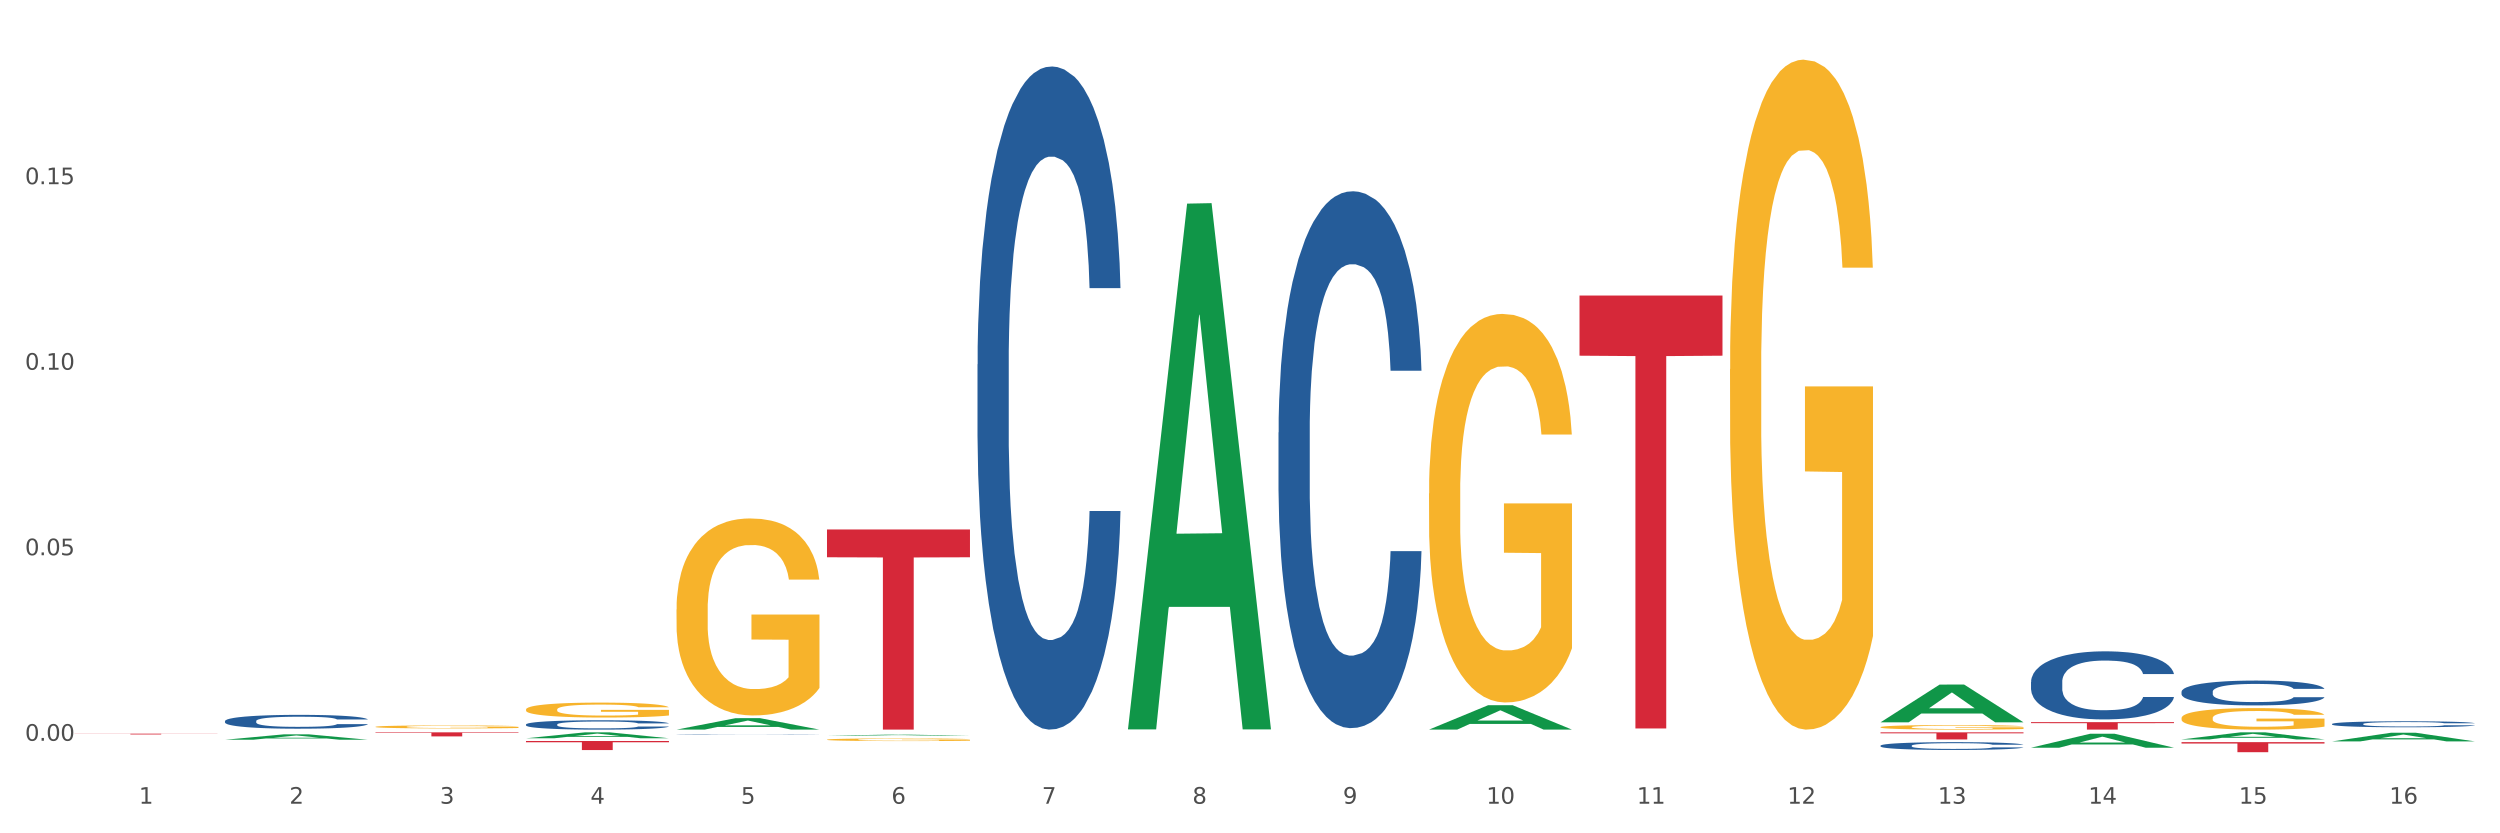
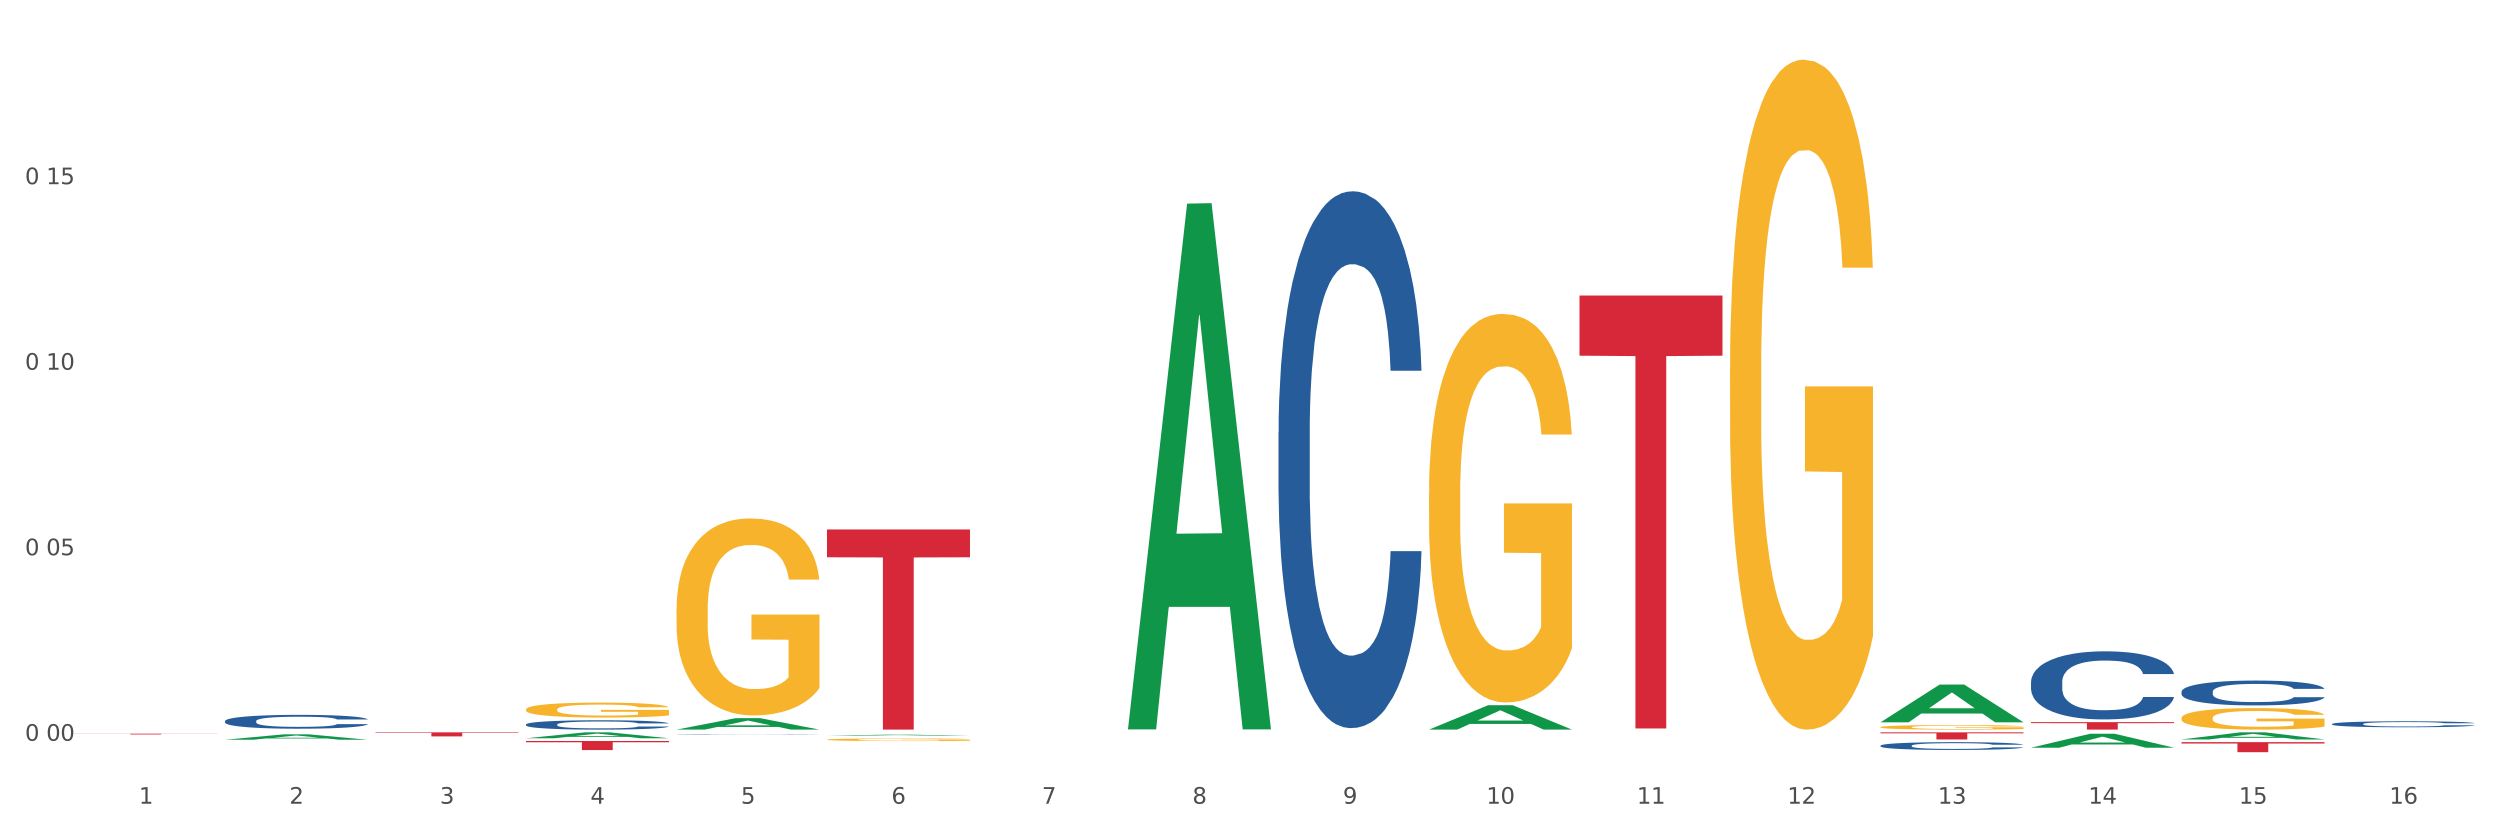
<svg xmlns="http://www.w3.org/2000/svg" xmlns:xlink="http://www.w3.org/1999/xlink" width="1080pt" height="360pt" viewBox="0 0 1080 360" version="1.1">
  <rect x="0" y="0" width="1080" height="360" fill="#333333" stroke="none" />
  <defs>
    <style type="text/css">*{stroke-linejoin: round; stroke-linecap: butt}</style>
  </defs>
  <g id="figure_1">
    <g id="patch_1">
      <path d="M 0 360  L 1080 360  L 1080 0  L 0 0  z " style="fill: #ffffff; stroke: #ffffff; stroke-linejoin: miter" />
    </g>
    <g id="axes_1">
      <g id="matplotlib.axis_1">
        <g id="xtick_1">
          <g id="text_1">
            <g style="fill: #4d4d4d" transform="translate(60.004 347.204) scale(0.096 -0.096)">
              <defs>
                <path id="DejaVuSans-31" d="M 794 531  L 1825 531  L 1825 4091  L 703 3866  L 703 4441  L 1819 4666  L 2450 4666  L 2450 531  L 3481 531  L 3481 0  L 794 0  L 794 531  z " transform="scale(0.016)" />
              </defs>
              <use xlink:href="#DejaVuSans-31" />
            </g>
          </g>
        </g>
        <g id="xtick_2">
          <g id="text_2">
            <g style="fill: #4d4d4d" transform="translate(125.021 347.204) scale(0.096 -0.096)">
              <defs>
                <path id="DejaVuSans-32" d="M 1228 531  L 3431 531  L 3431 0  L 469 0  L 469 531  Q 828 903 1448 1529  Q 2069 2156 2228 2338  Q 2531 2678 2651 2914  Q 2772 3150 2772 3378  Q 2772 3750 2511 3984  Q 2250 4219 1831 4219  Q 1534 4219 1204 4116  Q 875 4013 500 3803  L 500 4441  Q 881 4594 1212 4672  Q 1544 4750 1819 4750  Q 2544 4750 2975 4387  Q 3406 4025 3406 3419  Q 3406 3131 3298 2873  Q 3191 2616 2906 2266  Q 2828 2175 2409 1742  Q 1991 1309 1228 531  z " transform="scale(0.016)" />
              </defs>
              <use xlink:href="#DejaVuSans-32" />
            </g>
          </g>
        </g>
        <g id="xtick_3">
          <g id="text_3">
            <g style="fill: #4d4d4d" transform="translate(190.039 347.204) scale(0.096 -0.096)">
              <defs>
                <path id="DejaVuSans-33" d="M 2597 2516  Q 3050 2419 3304 2112  Q 3559 1806 3559 1356  Q 3559 666 3084 287  Q 2609 -91 1734 -91  Q 1441 -91 1130 -33  Q 819 25 488 141  L 488 750  Q 750 597 1062 519  Q 1375 441 1716 441  Q 2309 441 2620 675  Q 2931 909 2931 1356  Q 2931 1769 2642 2001  Q 2353 2234 1838 2234  L 1294 2234  L 1294 2753  L 1863 2753  Q 2328 2753 2575 2939  Q 2822 3125 2822 3475  Q 2822 3834 2567 4026  Q 2313 4219 1838 4219  Q 1578 4219 1281 4162  Q 984 4106 628 3988  L 628 4550  Q 988 4650 1302 4700  Q 1616 4750 1894 4750  Q 2613 4750 3031 4423  Q 3450 4097 3450 3541  Q 3450 3153 3228 2886  Q 3006 2619 2597 2516  z " transform="scale(0.016)" />
              </defs>
              <use xlink:href="#DejaVuSans-33" />
            </g>
          </g>
        </g>
        <g id="xtick_4">
          <g id="text_4">
            <g style="fill: #4d4d4d" transform="translate(255.056 347.204) scale(0.096 -0.096)">
              <defs>
                <path id="DejaVuSans-34" d="M 2419 4116  L 825 1625  L 2419 1625  L 2419 4116  z M 2253 4666  L 3047 4666  L 3047 1625  L 3713 1625  L 3713 1100  L 3047 1100  L 3047 0  L 2419 0  L 2419 1100  L 313 1100  L 313 1709  L 2253 4666  z " transform="scale(0.016)" />
              </defs>
              <use xlink:href="#DejaVuSans-34" />
            </g>
          </g>
        </g>
        <g id="xtick_5">
          <g id="text_5">
            <g style="fill: #4d4d4d" transform="translate(320.073 347.204) scale(0.096 -0.096)">
              <defs>
                <path id="DejaVuSans-35" d="M 691 4666  L 3169 4666  L 3169 4134  L 1269 4134  L 1269 2991  Q 1406 3038 1543 3061  Q 1681 3084 1819 3084  Q 2600 3084 3056 2656  Q 3513 2228 3513 1497  Q 3513 744 3044 326  Q 2575 -91 1722 -91  Q 1428 -91 1123 -41  Q 819 9 494 109  L 494 744  Q 775 591 1075 516  Q 1375 441 1709 441  Q 2250 441 2565 725  Q 2881 1009 2881 1497  Q 2881 1984 2565 2268  Q 2250 2553 1709 2553  Q 1456 2553 1204 2497  Q 953 2441 691 2322  L 691 4666  z " transform="scale(0.016)" />
              </defs>
              <use xlink:href="#DejaVuSans-35" />
            </g>
          </g>
        </g>
        <g id="xtick_6">
          <g id="text_6">
            <g style="fill: #4d4d4d" transform="translate(385.09 347.204) scale(0.096 -0.096)">
              <defs>
                <path id="DejaVuSans-36" d="M 2113 2584  Q 1688 2584 1439 2293  Q 1191 2003 1191 1497  Q 1191 994 1439 701  Q 1688 409 2113 409  Q 2538 409 2786 701  Q 3034 994 3034 1497  Q 3034 2003 2786 2293  Q 2538 2584 2113 2584  z M 3366 4563  L 3366 3988  Q 3128 4100 2886 4159  Q 2644 4219 2406 4219  Q 1781 4219 1451 3797  Q 1122 3375 1075 2522  Q 1259 2794 1537 2939  Q 1816 3084 2150 3084  Q 2853 3084 3261 2657  Q 3669 2231 3669 1497  Q 3669 778 3244 343  Q 2819 -91 2113 -91  Q 1303 -91 875 529  Q 447 1150 447 2328  Q 447 3434 972 4092  Q 1497 4750 2381 4750  Q 2619 4750 2861 4703  Q 3103 4656 3366 4563  z " transform="scale(0.016)" />
              </defs>
              <use xlink:href="#DejaVuSans-36" />
            </g>
          </g>
        </g>
        <g id="xtick_7">
          <g id="text_7">
            <g style="fill: #4d4d4d" transform="translate(450.108 347.204) scale(0.096 -0.096)">
              <defs>
                <path id="DejaVuSans-37" d="M 525 4666  L 3525 4666  L 3525 4397  L 1831 0  L 1172 0  L 2766 4134  L 525 4134  L 525 4666  z " transform="scale(0.016)" />
              </defs>
              <use xlink:href="#DejaVuSans-37" />
            </g>
          </g>
        </g>
        <g id="xtick_8">
          <g id="text_8">
            <g style="fill: #4d4d4d" transform="translate(515.125 347.204) scale(0.096 -0.096)">
              <defs>
                <path id="DejaVuSans-38" d="M 2034 2216  Q 1584 2216 1326 1975  Q 1069 1734 1069 1313  Q 1069 891 1326 650  Q 1584 409 2034 409  Q 2484 409 2743 651  Q 3003 894 3003 1313  Q 3003 1734 2745 1975  Q 2488 2216 2034 2216  z M 1403 2484  Q 997 2584 770 2862  Q 544 3141 544 3541  Q 544 4100 942 4425  Q 1341 4750 2034 4750  Q 2731 4750 3128 4425  Q 3525 4100 3525 3541  Q 3525 3141 3298 2862  Q 3072 2584 2669 2484  Q 3125 2378 3379 2068  Q 3634 1759 3634 1313  Q 3634 634 3220 271  Q 2806 -91 2034 -91  Q 1263 -91 848 271  Q 434 634 434 1313  Q 434 1759 690 2068  Q 947 2378 1403 2484  z M 1172 3481  Q 1172 3119 1398 2916  Q 1625 2713 2034 2713  Q 2441 2713 2670 2916  Q 2900 3119 2900 3481  Q 2900 3844 2670 4047  Q 2441 4250 2034 4250  Q 1625 4250 1398 4047  Q 1172 3844 1172 3481  z " transform="scale(0.016)" />
              </defs>
              <use xlink:href="#DejaVuSans-38" />
            </g>
          </g>
        </g>
        <g id="xtick_9">
          <g id="text_9">
            <g style="fill: #4d4d4d" transform="translate(580.142 347.204) scale(0.096 -0.096)">
              <defs>
                <path id="DejaVuSans-39" d="M 703 97  L 703 672  Q 941 559 1184 500  Q 1428 441 1663 441  Q 2288 441 2617 861  Q 2947 1281 2994 2138  Q 2813 1869 2534 1725  Q 2256 1581 1919 1581  Q 1219 1581 811 2004  Q 403 2428 403 3163  Q 403 3881 828 4315  Q 1253 4750 1959 4750  Q 2769 4750 3195 4129  Q 3622 3509 3622 2328  Q 3622 1225 3098 567  Q 2575 -91 1691 -91  Q 1453 -91 1209 -44  Q 966 3 703 97  z M 1959 2075  Q 2384 2075 2632 2365  Q 2881 2656 2881 3163  Q 2881 3666 2632 3958  Q 2384 4250 1959 4250  Q 1534 4250 1286 3958  Q 1038 3666 1038 3163  Q 1038 2656 1286 2365  Q 1534 2075 1959 2075  z " transform="scale(0.016)" />
              </defs>
              <use xlink:href="#DejaVuSans-39" />
            </g>
          </g>
        </g>
        <g id="xtick_10">
          <g id="text_10">
            <g style="fill: #4d4d4d" transform="translate(642.105 347.204) scale(0.096 -0.096)">
              <defs>
                <path id="DejaVuSans-30" d="M 2034 4250  Q 1547 4250 1301 3770  Q 1056 3291 1056 2328  Q 1056 1369 1301 889  Q 1547 409 2034 409  Q 2525 409 2770 889  Q 3016 1369 3016 2328  Q 3016 3291 2770 3770  Q 2525 4250 2034 4250  z M 2034 4750  Q 2819 4750 3233 4129  Q 3647 3509 3647 2328  Q 3647 1150 3233 529  Q 2819 -91 2034 -91  Q 1250 -91 836 529  Q 422 1150 422 2328  Q 422 3509 836 4129  Q 1250 4750 2034 4750  z " transform="scale(0.016)" />
              </defs>
              <use xlink:href="#DejaVuSans-31" />
              <use xlink:href="#DejaVuSans-30" transform="translate(63.623 0)" />
            </g>
          </g>
        </g>
        <g id="xtick_11">
          <g id="text_11">
            <g style="fill: #4d4d4d" transform="translate(707.123 347.204) scale(0.096 -0.096)">
              <use xlink:href="#DejaVuSans-31" />
              <use xlink:href="#DejaVuSans-31" transform="translate(63.623 0)" />
            </g>
          </g>
        </g>
        <g id="xtick_12">
          <g id="text_12">
            <g style="fill: #4d4d4d" transform="translate(772.14 347.204) scale(0.096 -0.096)">
              <use xlink:href="#DejaVuSans-31" />
              <use xlink:href="#DejaVuSans-32" transform="translate(63.623 0)" />
            </g>
          </g>
        </g>
        <g id="xtick_13">
          <g id="text_13">
            <g style="fill: #4d4d4d" transform="translate(837.157 347.204) scale(0.096 -0.096)">
              <use xlink:href="#DejaVuSans-31" />
              <use xlink:href="#DejaVuSans-33" transform="translate(63.623 0)" />
            </g>
          </g>
        </g>
        <g id="xtick_14">
          <g id="text_14">
            <g style="fill: #4d4d4d" transform="translate(902.174 347.204) scale(0.096 -0.096)">
              <use xlink:href="#DejaVuSans-31" />
              <use xlink:href="#DejaVuSans-34" transform="translate(63.623 0)" />
            </g>
          </g>
        </g>
        <g id="xtick_15">
          <g id="text_15">
            <g style="fill: #4d4d4d" transform="translate(967.192 347.204) scale(0.096 -0.096)">
              <use xlink:href="#DejaVuSans-31" />
              <use xlink:href="#DejaVuSans-35" transform="translate(63.623 0)" />
            </g>
          </g>
        </g>
        <g id="xtick_16">
          <g id="text_16">
            <g style="fill: #4d4d4d" transform="translate(1032.209 347.204) scale(0.096 -0.096)">
              <use xlink:href="#DejaVuSans-31" />
              <use xlink:href="#DejaVuSans-36" transform="translate(63.623 0)" />
            </g>
          </g>
        </g>
        <g id="xtick_17" />
        <g id="xtick_18" />
        <g id="xtick_19" />
        <g id="xtick_20" />
        <g id="xtick_21" />
        <g id="xtick_22" />
        <g id="xtick_23" />
        <g id="xtick_24" />
        <g id="xtick_25" />
        <g id="xtick_26" />
        <g id="xtick_27" />
        <g id="xtick_28" />
        <g id="xtick_29" />
        <g id="xtick_30" />
        <g id="xtick_31" />
      </g>
      <g id="matplotlib.axis_2">
        <g id="ytick_1">
          <g id="text_17">
            <g style="fill: #4d4d4d" transform="translate(10.8 320.011) scale(0.096 -0.096)">
              <defs>
-                 <path id="DejaVuSans-2e" d="M 684 794  L 1344 794  L 1344 0  L 684 0  L 684 794  z " transform="scale(0.016)" />
-               </defs>
+                 </defs>
              <use xlink:href="#DejaVuSans-30" />
              <use xlink:href="#DejaVuSans-2e" transform="translate(63.623 0)" />
              <use xlink:href="#DejaVuSans-30" transform="translate(95.41 0)" />
              <use xlink:href="#DejaVuSans-30" transform="translate(159.033 0)" />
            </g>
          </g>
        </g>
        <g id="ytick_2">
          <g id="text_18">
            <g style="fill: #4d4d4d" transform="translate(10.8 239.865) scale(0.096 -0.096)">
              <use xlink:href="#DejaVuSans-30" />
              <use xlink:href="#DejaVuSans-2e" transform="translate(63.623 0)" />
              <use xlink:href="#DejaVuSans-30" transform="translate(95.41 0)" />
              <use xlink:href="#DejaVuSans-35" transform="translate(159.033 0)" />
            </g>
          </g>
        </g>
        <g id="ytick_3">
          <g id="text_19">
            <g style="fill: #4d4d4d" transform="translate(10.8 159.719) scale(0.096 -0.096)">
              <use xlink:href="#DejaVuSans-30" />
              <use xlink:href="#DejaVuSans-2e" transform="translate(63.623 0)" />
              <use xlink:href="#DejaVuSans-31" transform="translate(95.41 0)" />
              <use xlink:href="#DejaVuSans-30" transform="translate(159.033 0)" />
            </g>
          </g>
        </g>
        <g id="ytick_4">
          <g id="text_20">
            <g style="fill: #4d4d4d" transform="translate(10.8 79.573) scale(0.096 -0.096)">
              <use xlink:href="#DejaVuSans-30" />
              <use xlink:href="#DejaVuSans-2e" transform="translate(63.623 0)" />
              <use xlink:href="#DejaVuSans-31" transform="translate(95.41 0)" />
              <use xlink:href="#DejaVuSans-35" transform="translate(159.033 0)" />
            </g>
          </g>
        </g>
        <g id="ytick_5" />
        <g id="ytick_6" />
        <g id="ytick_7" />
        <g id="ytick_8" />
      </g>
      <g id="PolyCollection_1">
        <path d="M 97.192 319.571  L 97.256 319.569  L 122.727 317.224  L 133.297 317.222  L 158.959 319.576  L 146.733 319.576  L 141.193 319.028  L 114.894 319.028  L 114.703 319.037  L 109.354 319.576  L 97.192 319.576  L 97.192 319.571  L 118.206 318.701  L 137.882 318.698  L 128.139 317.724  L 128.012 317.719  L 127.884 317.726  L 118.142 318.698  L 118.206 318.701  L 97.192 319.571  z " clip-path="url(#p91c487a041)" style="fill: #109648" />
        <path d="M 812.382 316.364  L 874.148 316.364  L 874.148 316.792  L 849.852 316.795  L 849.852 319.446  L 836.532 319.446  L 836.532 316.795  L 812.382 316.792  L 812.382 316.367  L 812.382 316.364  z " clip-path="url(#p91c487a041)" style="fill: #d62839" />
        <path d="M 682.347 127.671  L 744.114 127.671  L 744.114 153.659  L 719.817 153.835  L 719.817 314.685  L 706.498 314.685  L 706.498 153.835  L 682.347 153.659  L 682.347 127.846  L 682.347 127.671  z " clip-path="url(#p91c487a041)" style="fill: #d62839" />
-         <path d="M 162.209 313.983  L 162.282 313.982  L 162.282 313.939  L 162.428 313.903  L 163.157 313.814  L 164.251 313.741  L 165.054 313.702  L 165.856 313.671  L 166.804 313.639  L 167.97 313.606  L 170.085 313.558  L 171.398 313.533  L 173.002 313.507  L 175.919 313.469  L 178.034 313.448  L 180.222 313.43  L 183.795 313.409  L 186.128 313.4  L 188.608 313.393  L 191.598 313.388  L 193.858 313.387  L 198.817 313.39  L 203.047 313.401  L 205.089 313.409  L 207.714 313.423  L 209.099 313.433  L 211.36 313.451  L 213.694 313.476  L 215.298 313.497  L 217.704 313.537  L 219.528 313.578  L 221.205 313.627  L 222.08 313.661  L 222.736 313.693  L 223.32 313.73  L 223.903 313.787  L 210.777 313.787  L 210.266 313.746  L 209.464 313.707  L 208.297 313.669  L 207.276 313.646  L 205.526 313.616  L 203.922 313.598  L 202.245 313.583  L 200.203 313.572  L 198.598 313.566  L 196.338 313.561  L 191.889 313.562  L 188.9 313.572  L 186.858 313.583  L 185.545 313.594  L 184.378 313.606  L 183.066 313.622  L 181.534 313.647  L 180.44 313.669  L 179.347 313.698  L 178.471 313.726  L 177.669 313.759  L 177.013 313.794  L 176.503 313.831  L 176.065 313.876  L 175.7 313.95  L 175.7 314.111  L 175.846 314.148  L 176.211 314.196  L 176.648 314.233  L 177.378 314.276  L 178.034 314.306  L 179.274 314.348  L 180.659 314.383  L 181.753 314.406  L 182.847 314.425  L 184.743 314.451  L 186.858 314.472  L 188.681 314.485  L 191.16 314.496  L 192.837 314.501  L 194.296 314.504  L 197.869 314.504  L 200.422 314.5  L 203.266 314.492  L 205.453 314.481  L 207.276 314.468  L 209.318 314.447  L 210.631 314.427  L 210.631 314.181  L 194.588 314.18  L 194.588 314.016  L 223.976 314.016  L 223.976 314.496  L 222.736 314.521  L 221.351 314.544  L 219.892 314.564  L 217.704 314.588  L 215.079 314.612  L 212.746 314.628  L 210.266 314.643  L 207.349 314.656  L 203.557 314.667  L 201.224 314.672  L 198.307 314.676  L 194.879 314.677  L 191.889 314.674  L 188.972 314.668  L 185.91 314.658  L 182.92 314.643  L 180.659 314.627  L 178.399 314.608  L 175.992 314.584  L 174.096 314.56  L 172.638 314.539  L 171.033 314.512  L 169.283 314.476  L 167.97 314.445  L 166.804 314.412  L 165.564 314.369  L 164.689 314.333  L 163.814 314.287  L 163.303 314.253  L 162.72 314.2  L 162.282 314.125  L 162.209 313.983  z " clip-path="url(#p91c487a041)" style="fill: #f7b32b" />
        <path d="M 227.227 320.103  L 288.993 320.103  L 288.993 320.649  L 264.696 320.653  L 264.696 324.037  L 251.377 324.037  L 251.377 320.653  L 227.227 320.649  L 227.227 320.106  L 227.227 320.103  z " clip-path="url(#p91c487a041)" style="fill: #d62839" />
        <path d="M 162.209 316.364  L 223.976 316.364  L 223.976 316.607  L 199.679 316.608  L 199.679 318.112  L 186.36 318.112  L 186.36 316.608  L 162.209 316.607  L 162.209 316.365  L 162.209 316.364  z " clip-path="url(#p91c487a041)" style="fill: #d62839" />
        <path d="M 32.175 316.955  L 93.941 316.955  L 93.941 317.001  L 69.645 317.001  L 69.645 317.285  L 56.325 317.285  L 56.325 317.001  L 32.175 317.001  L 32.175 316.955  L 32.175 316.955  z " clip-path="url(#p91c487a041)" style="fill: #d62839" />
        <path d="M 97.192 311.506  L 97.265 311.501  L 97.265 311.348  L 97.484 311.14  L 98.287 310.758  L 99.31 310.468  L 101.062 310.129  L 102.011 309.987  L 103.252 309.829  L 105.807 309.572  L 108.728 309.353  L 110.772 309.233  L 112.305 309.156  L 115.737 309.02  L 117.708 308.96  L 119.752 308.911  L 121.505 308.878  L 124.425 308.839  L 126.761 308.823  L 129.463 308.818  L 131.726 308.823  L 134.719 308.845  L 139.1 308.911  L 140.779 308.949  L 143.042 309.014  L 145.379 309.102  L 147.277 309.189  L 149.467 309.315  L 151.731 309.479  L 153.921 309.687  L 155.454 309.878  L 156.695 310.08  L 157.79 310.326  L 158.594 310.594  L 158.959 310.818  L 145.598 310.818  L 145.233 310.616  L 144.503 310.397  L 143.773 310.249  L 142.969 310.129  L 141.728 309.993  L 140.633 309.905  L 138.808 309.801  L 137.129 309.736  L 135.741 309.697  L 134.062 309.665  L 130.485 309.632  L 127.929 309.632  L 126.323 309.643  L 124.352 309.67  L 122.673 309.708  L 120.701 309.774  L 119.168 309.845  L 117.635 309.938  L 116.759 310.003  L 115.445 310.124  L 114.569 310.222  L 113.4 310.392  L 112.743 310.512  L 111.575 310.823  L 111.064 311.053  L 110.845 311.211  L 110.699 311.386  L 110.699 312.239  L 111.137 312.621  L 111.502 312.785  L 112.086 312.971  L 113.181 313.211  L 114.788 313.446  L 116.467 313.616  L 117.854 313.72  L 119.168 313.796  L 120.482 313.856  L 122.089 313.911  L 123.403 313.944  L 125.374 313.977  L 127.71 313.993  L 129.536 313.993  L 133.259 313.966  L 134.938 313.938  L 136.545 313.9  L 138.297 313.84  L 139.684 313.774  L 140.487 313.725  L 141.801 313.621  L 142.823 313.512  L 143.7 313.386  L 144.284 313.277  L 144.941 313.113  L 145.452 312.927  L 145.598 312.829  L 158.959 312.829  L 158.667 313.026  L 158.156 313.217  L 157.133 313.474  L 156.33 313.621  L 155.089 313.802  L 153.775 313.955  L 151.95 314.124  L 150.27 314.25  L 148.518 314.359  L 146.62 314.457  L 143.188 314.594  L 141.947 314.632  L 139.319 314.698  L 137.275 314.736  L 134.281 314.774  L 131.215 314.796  L 128.002 314.802  L 125.155 314.791  L 122.016 314.758  L 120.044 314.725  L 117.854 314.676  L 115.299 314.6  L 112.889 314.507  L 110.626 314.397  L 108.509 314.272  L 106.538 314.13  L 103.982 313.895  L 102.084 313.665  L 100.697 313.452  L 99.748 313.272  L 98.798 313.042  L 98.287 312.884  L 97.484 312.501  L 97.192 312.146  L 97.192 311.506  z " clip-path="url(#p91c487a041)" style="fill: #255c99" />
        <path d="M 227.227 312.969  L 227.3 312.966  L 227.3 312.862  L 227.519 312.721  L 228.322 312.462  L 229.344 312.266  L 231.096 312.037  L 232.045 311.94  L 233.287 311.833  L 235.842 311.659  L 238.762 311.511  L 240.807 311.43  L 242.34 311.378  L 245.771 311.285  L 247.743 311.244  L 249.787 311.211  L 251.539 311.189  L 254.459 311.163  L 256.796 311.152  L 259.497 311.148  L 261.76 311.152  L 264.754 311.167  L 269.134 311.211  L 270.814 311.237  L 273.077 311.281  L 275.413 311.341  L 277.312 311.4  L 279.502 311.485  L 281.765 311.596  L 283.955 311.737  L 285.489 311.866  L 286.73 312.003  L 287.825 312.17  L 288.628 312.351  L 288.993 312.503  L 275.632 312.503  L 275.267 312.366  L 274.537 312.218  L 273.807 312.118  L 273.004 312.037  L 271.763 311.944  L 270.668 311.885  L 268.842 311.814  L 267.163 311.77  L 265.776 311.744  L 264.097 311.722  L 260.519 311.7  L 257.964 311.7  L 256.358 311.707  L 254.386 311.726  L 252.707 311.752  L 250.736 311.796  L 249.203 311.844  L 247.669 311.907  L 246.793 311.951  L 245.479 312.033  L 244.603 312.099  L 243.435 312.214  L 242.778 312.296  L 241.61 312.507  L 241.099 312.662  L 240.88 312.769  L 240.734 312.888  L 240.734 313.465  L 241.172 313.724  L 241.537 313.835  L 242.121 313.961  L 243.216 314.124  L 244.822 314.283  L 246.501 314.398  L 247.889 314.468  L 249.203 314.52  L 250.517 314.561  L 252.123 314.598  L 253.437 314.62  L 255.409 314.642  L 257.745 314.653  L 259.57 314.653  L 263.294 314.635  L 264.973 314.616  L 266.579 314.591  L 268.331 314.55  L 269.718 314.505  L 270.522 314.472  L 271.836 314.402  L 272.858 314.328  L 273.734 314.243  L 274.318 314.169  L 274.975 314.058  L 275.486 313.932  L 275.632 313.865  L 288.993 313.865  L 288.701 313.998  L 288.19 314.128  L 287.168 314.302  L 286.365 314.402  L 285.124 314.524  L 283.809 314.628  L 281.984 314.742  L 280.305 314.827  L 278.553 314.901  L 276.654 314.968  L 273.223 315.061  L 271.982 315.087  L 269.353 315.131  L 267.309 315.157  L 264.316 315.183  L 261.249 315.198  L 258.037 315.201  L 255.19 315.194  L 252.05 315.172  L 250.079 315.149  L 247.889 315.116  L 245.333 315.064  L 242.924 315.001  L 240.661 314.927  L 238.543 314.842  L 236.572 314.746  L 234.017 314.587  L 232.118 314.431  L 230.731 314.287  L 229.782 314.165  L 228.833 314.009  L 228.322 313.902  L 227.519 313.643  L 227.227 313.402  L 227.227 312.969  z " clip-path="url(#p91c487a041)" style="fill: #255c99" />
        <path d="M 292.244 317.346  L 292.317 317.345  L 292.317 317.341  L 292.536 317.334  L 293.339 317.323  L 294.361 317.314  L 296.113 317.303  L 297.063 317.299  L 298.304 317.294  L 300.859 317.286  L 303.78 317.279  L 305.824 317.276  L 307.357 317.273  L 310.788 317.269  L 312.76 317.267  L 314.804 317.266  L 316.556 317.265  L 319.477 317.264  L 321.813 317.263  L 324.514 317.263  L 326.778 317.263  L 329.771 317.264  L 334.152 317.266  L 335.831 317.267  L 338.094 317.269  L 340.431 317.272  L 342.329 317.274  L 344.519 317.278  L 346.782 317.283  L 348.973 317.29  L 350.506 317.295  L 351.747 317.302  L 352.842 317.309  L 353.645 317.317  L 354.01 317.324  L 340.65 317.324  L 340.284 317.318  L 339.554 317.311  L 338.824 317.307  L 338.021 317.303  L 336.78 317.299  L 335.685 317.296  L 333.86 317.293  L 332.18 317.291  L 330.793 317.29  L 329.114 317.289  L 325.536 317.288  L 322.981 317.288  L 321.375 317.288  L 319.404 317.289  L 317.724 317.29  L 315.753 317.292  L 314.22 317.294  L 312.687 317.297  L 311.811 317.299  L 310.496 317.303  L 309.62 317.306  L 308.452 317.311  L 307.795 317.315  L 306.627 317.325  L 306.116 317.332  L 305.897 317.336  L 305.751 317.342  L 305.751 317.368  L 306.189 317.38  L 306.554 317.385  L 307.138 317.391  L 308.233 317.398  L 309.839 317.405  L 311.519 317.41  L 312.906 317.414  L 314.22 317.416  L 315.534 317.418  L 317.14 317.419  L 318.455 317.42  L 320.426 317.421  L 322.762 317.422  L 324.587 317.422  L 328.311 317.421  L 329.99 317.42  L 331.596 317.419  L 333.349 317.417  L 334.736 317.415  L 335.539 317.414  L 336.853 317.411  L 337.875 317.407  L 338.751 317.403  L 339.335 317.4  L 339.992 317.395  L 340.504 317.389  L 340.65 317.386  L 354.01 317.386  L 353.718 317.392  L 353.207 317.398  L 352.185 317.406  L 351.382 317.411  L 350.141 317.416  L 348.827 317.421  L 347.001 317.426  L 345.322 317.43  L 343.57 317.433  L 341.672 317.436  L 338.24 317.44  L 336.999 317.442  L 334.371 317.444  L 332.326 317.445  L 329.333 317.446  L 326.267 317.447  L 323.054 317.447  L 320.207 317.446  L 317.067 317.445  L 315.096 317.444  L 312.906 317.443  L 310.35 317.441  L 307.941 317.438  L 305.678 317.434  L 303.561 317.43  L 301.589 317.426  L 299.034 317.419  L 297.136 317.412  L 295.748 317.405  L 294.799 317.4  L 293.85 317.393  L 293.339 317.388  L 292.536 317.376  L 292.244 317.365  L 292.244 317.346  z " clip-path="url(#p91c487a041)" style="fill: #255c99" />
-         <path d="M 422.278 157.437  L 422.351 157.175  L 422.351 149.85  L 422.57 139.909  L 423.374 121.595  L 424.396 107.73  L 426.148 91.51  L 427.097 84.708  L 428.338 77.121  L 430.894 64.825  L 433.814 54.36  L 435.858 48.605  L 437.391 44.942  L 440.823 38.402  L 442.794 35.524  L 444.839 33.169  L 446.591 31.6  L 449.511 29.768  L 451.847 28.984  L 454.549 28.722  L 456.812 28.984  L 459.806 30.03  L 464.186 33.169  L 465.865 35.001  L 468.129 38.14  L 470.465 42.326  L 472.363 46.512  L 474.554 52.529  L 476.817 60.377  L 479.007 70.319  L 480.54 79.475  L 481.782 89.155  L 482.877 100.928  L 483.68 113.747  L 484.045 124.473  L 470.684 124.473  L 470.319 114.793  L 469.589 104.329  L 468.859 97.265  L 468.056 91.51  L 466.814 84.969  L 465.719 80.783  L 463.894 75.813  L 462.215 72.673  L 460.828 70.842  L 459.148 69.272  L 455.571 67.703  L 453.016 67.703  L 451.409 68.226  L 449.438 69.534  L 447.759 71.365  L 445.788 74.505  L 444.254 77.906  L 442.721 82.353  L 441.845 85.493  L 440.531 91.248  L 439.655 95.957  L 438.487 104.067  L 437.83 109.823  L 436.661 124.735  L 436.15 135.723  L 435.931 143.31  L 435.785 151.681  L 435.785 192.493  L 436.223 210.806  L 436.588 218.655  L 437.172 227.55  L 438.268 239.061  L 439.874 250.31  L 441.553 258.42  L 442.94 263.391  L 444.254 267.054  L 445.569 269.931  L 447.175 272.548  L 448.489 274.117  L 450.46 275.687  L 452.797 276.472  L 454.622 276.472  L 458.345 275.164  L 460.025 273.856  L 461.631 272.024  L 463.383 269.147  L 464.77 266.007  L 465.573 263.653  L 466.887 258.682  L 467.91 253.45  L 468.786 247.433  L 469.37 242.2  L 470.027 234.352  L 470.538 225.457  L 470.684 220.748  L 484.045 220.748  L 483.753 230.166  L 483.242 239.322  L 482.22 251.618  L 481.416 258.682  L 480.175 267.315  L 478.861 274.641  L 477.036 282.751  L 475.357 288.768  L 473.604 294  L 471.706 298.709  L 468.275 305.25  L 467.034 307.081  L 464.405 310.22  L 462.361 312.052  L 459.367 313.883  L 456.301 314.929  L 453.089 315.191  L 450.241 314.668  L 447.102 313.098  L 445.131 311.528  L 442.94 309.174  L 440.385 305.511  L 437.976 301.064  L 435.712 295.831  L 433.595 289.814  L 431.624 283.012  L 429.068 271.763  L 427.17 260.775  L 425.783 250.572  L 424.834 241.939  L 423.885 230.951  L 423.374 223.364  L 422.57 205.051  L 422.278 188.046  L 422.278 157.437  z " clip-path="url(#p91c487a041)" style="fill: #255c99" />
        <path d="M 877.399 311.956  L 939.166 311.956  L 939.166 312.407  L 914.869 312.41  L 914.869 315.201  L 901.549 315.201  L 901.549 312.41  L 877.399 312.407  L 877.399 311.959  L 877.399 311.956  z " clip-path="url(#p91c487a041)" style="fill: #d62839" />
        <path d="M 552.313 186.837  L 552.386 186.625  L 552.386 180.695  L 552.605 172.646  L 553.408 157.819  L 554.43 146.593  L 556.182 133.461  L 557.132 127.954  L 558.373 121.812  L 560.928 111.856  L 563.848 103.384  L 565.893 98.724  L 567.426 95.759  L 570.857 90.464  L 572.829 88.134  L 574.873 86.228  L 576.625 84.957  L 579.546 83.474  L 581.882 82.839  L 584.583 82.627  L 586.847 82.839  L 589.84 83.686  L 594.221 86.228  L 595.9 87.71  L 598.163 90.252  L 600.499 93.641  L 602.398 97.03  L 604.588 101.901  L 606.851 108.256  L 609.042 116.304  L 610.575 123.718  L 611.816 131.555  L 612.911 141.086  L 613.714 151.465  L 614.079 160.149  L 600.718 160.149  L 600.353 152.312  L 599.623 143.84  L 598.893 138.121  L 598.09 133.461  L 596.849 128.166  L 595.754 124.777  L 593.929 120.752  L 592.249 118.211  L 590.862 116.728  L 589.183 115.457  L 585.605 114.186  L 583.05 114.186  L 581.444 114.61  L 579.473 115.669  L 577.793 117.152  L 575.822 119.693  L 574.289 122.447  L 572.756 126.048  L 571.88 128.589  L 570.565 133.249  L 569.689 137.062  L 568.521 143.628  L 567.864 148.288  L 566.696 160.361  L 566.185 169.257  L 565.966 175.399  L 565.82 182.177  L 565.82 215.22  L 566.258 230.046  L 566.623 236.4  L 567.207 243.602  L 568.302 252.922  L 569.908 262.029  L 571.588 268.595  L 572.975 272.62  L 574.289 275.585  L 575.603 277.915  L 577.209 280.033  L 578.523 281.304  L 580.495 282.575  L 582.831 283.21  L 584.656 283.21  L 588.38 282.151  L 590.059 281.092  L 591.665 279.61  L 593.418 277.28  L 594.805 274.738  L 595.608 272.832  L 596.922 268.807  L 597.944 264.571  L 598.82 259.699  L 599.404 255.463  L 600.061 249.109  L 600.572 241.908  L 600.718 238.095  L 614.079 238.095  L 613.787 245.72  L 613.276 253.133  L 612.254 263.088  L 611.451 268.807  L 610.21 275.797  L 608.896 281.728  L 607.07 288.294  L 605.391 293.165  L 603.639 297.402  L 601.741 301.214  L 598.309 306.509  L 597.068 307.992  L 594.44 310.534  L 592.395 312.016  L 589.402 313.499  L 586.336 314.346  L 583.123 314.558  L 580.276 314.135  L 577.136 312.864  L 575.165 311.593  L 572.975 309.687  L 570.419 306.721  L 568.01 303.12  L 565.747 298.884  L 563.629 294.013  L 561.658 288.506  L 559.103 279.398  L 557.205 270.502  L 555.817 262.241  L 554.868 255.251  L 553.919 246.356  L 553.408 240.213  L 552.605 225.386  L 552.313 211.619  L 552.313 186.837  z " clip-path="url(#p91c487a041)" style="fill: #255c99" />
        <path d="M 877.399 294.592  L 877.472 294.565  L 877.472 293.812  L 877.691 292.791  L 878.494 290.91  L 879.516 289.486  L 881.269 287.821  L 882.218 287.122  L 883.459 286.343  L 886.014 285.08  L 888.935 284.005  L 890.979 283.414  L 892.512 283.038  L 895.944 282.366  L 897.915 282.071  L 899.959 281.829  L 901.711 281.668  L 904.632 281.479  L 906.968 281.399  L 909.67 281.372  L 911.933 281.399  L 914.926 281.506  L 919.307 281.829  L 920.986 282.017  L 923.249 282.339  L 925.586 282.769  L 927.484 283.199  L 929.674 283.817  L 931.938 284.623  L 934.128 285.644  L 935.661 286.585  L 936.902 287.579  L 937.997 288.788  L 938.8 290.104  L 939.166 291.206  L 925.805 291.206  L 925.44 290.212  L 924.71 289.137  L 923.979 288.412  L 923.176 287.821  L 921.935 287.149  L 920.84 286.719  L 919.015 286.208  L 917.336 285.886  L 915.948 285.698  L 914.269 285.537  L 910.692 285.375  L 908.136 285.375  L 906.53 285.429  L 904.559 285.564  L 902.88 285.752  L 900.908 286.074  L 899.375 286.423  L 897.842 286.88  L 896.966 287.203  L 895.652 287.794  L 894.775 288.277  L 893.607 289.11  L 892.95 289.701  L 891.782 291.233  L 891.271 292.361  L 891.052 293.141  L 890.906 294  L 890.906 298.192  L 891.344 300.073  L 891.709 300.879  L 892.293 301.792  L 893.388 302.975  L 894.995 304.13  L 896.674 304.963  L 898.061 305.473  L 899.375 305.85  L 900.689 306.145  L 902.296 306.414  L 903.61 306.575  L 905.581 306.736  L 907.917 306.817  L 909.743 306.817  L 913.466 306.683  L 915.145 306.548  L 916.751 306.36  L 918.504 306.065  L 919.891 305.742  L 920.694 305.5  L 922.008 304.99  L 923.03 304.452  L 923.906 303.834  L 924.491 303.297  L 925.148 302.491  L 925.659 301.577  L 925.805 301.094  L 939.166 301.094  L 938.873 302.061  L 938.362 303.001  L 937.34 304.264  L 936.537 304.99  L 935.296 305.876  L 933.982 306.629  L 932.157 307.462  L 930.477 308.08  L 928.725 308.617  L 926.827 309.101  L 923.395 309.772  L 922.154 309.961  L 919.526 310.283  L 917.482 310.471  L 914.488 310.659  L 911.422 310.767  L 908.209 310.793  L 905.362 310.74  L 902.223 310.579  L 900.251 310.417  L 898.061 310.175  L 895.506 309.799  L 893.096 309.343  L 890.833 308.805  L 888.716 308.187  L 886.744 307.489  L 884.189 306.333  L 882.291 305.205  L 880.904 304.157  L 879.954 303.27  L 879.005 302.142  L 878.494 301.362  L 877.691 299.482  L 877.399 297.735  L 877.399 294.592  z " clip-path="url(#p91c487a041)" style="fill: #255c99" />
        <path d="M 942.416 298.828  L 942.489 298.818  L 942.489 298.543  L 942.708 298.17  L 943.512 297.484  L 944.534 296.964  L 946.286 296.356  L 947.235 296.1  L 948.476 295.816  L 951.032 295.355  L 953.952 294.962  L 955.996 294.747  L 957.529 294.609  L 960.961 294.364  L 962.932 294.256  L 964.976 294.168  L 966.729 294.109  L 969.649 294.04  L 971.985 294.011  L 974.687 294.001  L 976.95 294.011  L 979.943 294.05  L 984.324 294.168  L 986.003 294.237  L 988.267 294.354  L 990.603 294.511  L 992.501 294.668  L 994.691 294.894  L 996.955 295.188  L 999.145 295.561  L 1000.678 295.904  L 1001.919 296.267  L 1003.015 296.709  L 1003.818 297.189  L 1004.183 297.592  L 990.822 297.592  L 990.457 297.229  L 989.727 296.836  L 988.997 296.571  L 988.194 296.356  L 986.952 296.11  L 985.857 295.953  L 984.032 295.767  L 982.353 295.649  L 980.966 295.581  L 979.286 295.522  L 975.709 295.463  L 973.154 295.463  L 971.547 295.482  L 969.576 295.531  L 967.897 295.6  L 965.926 295.718  L 964.392 295.845  L 962.859 296.012  L 961.983 296.13  L 960.669 296.346  L 959.793 296.522  L 958.625 296.826  L 957.967 297.042  L 956.799 297.601  L 956.288 298.013  L 956.069 298.298  L 955.923 298.612  L 955.923 300.142  L 956.361 300.829  L 956.726 301.123  L 957.31 301.457  L 958.406 301.888  L 960.012 302.31  L 961.691 302.614  L 963.078 302.801  L 964.392 302.938  L 965.707 303.046  L 967.313 303.144  L 968.627 303.203  L 970.598 303.262  L 972.935 303.291  L 974.76 303.291  L 978.483 303.242  L 980.163 303.193  L 981.769 303.124  L 983.521 303.016  L 984.908 302.899  L 985.711 302.81  L 987.025 302.624  L 988.048 302.428  L 988.924 302.202  L 989.508 302.006  L 990.165 301.712  L 990.676 301.378  L 990.822 301.202  L 1004.183 301.202  L 1003.891 301.555  L 1003.38 301.898  L 1002.358 302.359  L 1001.554 302.624  L 1000.313 302.948  L 998.999 303.223  L 997.174 303.527  L 995.495 303.752  L 993.742 303.948  L 991.844 304.125  L 988.413 304.37  L 987.171 304.439  L 984.543 304.557  L 982.499 304.625  L 979.505 304.694  L 976.439 304.733  L 973.227 304.743  L 970.379 304.723  L 967.24 304.665  L 965.268 304.606  L 963.078 304.517  L 960.523 304.38  L 958.114 304.213  L 955.85 304.017  L 953.733 303.791  L 951.762 303.536  L 949.206 303.115  L 947.308 302.703  L 945.921 302.32  L 944.972 301.996  L 944.023 301.584  L 943.512 301.3  L 942.708 300.613  L 942.416 299.975  L 942.416 298.828  z " clip-path="url(#p91c487a041)" style="fill: #255c99" />
        <path d="M 1007.434 312.756  L 1007.507 312.754  L 1007.507 312.688  L 1007.726 312.598  L 1008.529 312.432  L 1009.551 312.307  L 1011.303 312.16  L 1012.252 312.098  L 1013.493 312.03  L 1016.049 311.919  L 1018.969 311.824  L 1021.013 311.772  L 1022.547 311.739  L 1025.978 311.68  L 1027.949 311.653  L 1029.994 311.632  L 1031.746 311.618  L 1034.666 311.601  L 1037.003 311.594  L 1039.704 311.592  L 1041.967 311.594  L 1044.961 311.604  L 1049.341 311.632  L 1051.021 311.649  L 1053.284 311.677  L 1055.62 311.715  L 1057.518 311.753  L 1059.709 311.807  L 1061.972 311.878  L 1064.162 311.968  L 1065.696 312.051  L 1066.937 312.139  L 1068.032 312.245  L 1068.835 312.361  L 1069.2 312.458  L 1055.839 312.458  L 1055.474 312.371  L 1054.744 312.276  L 1054.014 312.212  L 1053.211 312.16  L 1051.97 312.101  L 1050.875 312.063  L 1049.049 312.018  L 1047.37 311.99  L 1045.983 311.973  L 1044.304 311.959  L 1040.726 311.945  L 1038.171 311.945  L 1036.565 311.949  L 1034.593 311.961  L 1032.914 311.978  L 1030.943 312.006  L 1029.41 312.037  L 1027.876 312.077  L 1027 312.106  L 1025.686 312.158  L 1024.81 312.2  L 1023.642 312.274  L 1022.985 312.326  L 1021.817 312.461  L 1021.306 312.56  L 1021.086 312.629  L 1020.94 312.704  L 1020.94 313.074  L 1021.379 313.239  L 1021.744 313.31  L 1022.328 313.391  L 1023.423 313.495  L 1025.029 313.597  L 1026.708 313.67  L 1028.095 313.715  L 1029.41 313.748  L 1030.724 313.774  L 1032.33 313.798  L 1033.644 313.812  L 1035.615 313.826  L 1037.952 313.833  L 1039.777 313.833  L 1043.501 313.822  L 1045.18 313.81  L 1046.786 313.793  L 1048.538 313.767  L 1049.925 313.739  L 1050.728 313.717  L 1052.043 313.672  L 1053.065 313.625  L 1053.941 313.571  L 1054.525 313.523  L 1055.182 313.452  L 1055.693 313.372  L 1055.839 313.329  L 1069.2 313.329  L 1068.908 313.414  L 1068.397 313.497  L 1067.375 313.608  L 1066.572 313.672  L 1065.33 313.751  L 1064.016 313.817  L 1062.191 313.89  L 1060.512 313.945  L 1058.76 313.992  L 1056.861 314.035  L 1053.43 314.094  L 1052.189 314.11  L 1049.56 314.139  L 1047.516 314.155  L 1044.523 314.172  L 1041.456 314.181  L 1038.244 314.184  L 1035.396 314.179  L 1032.257 314.165  L 1030.286 314.151  L 1028.095 314.129  L 1025.54 314.096  L 1023.131 314.056  L 1020.867 314.008  L 1018.75 313.954  L 1016.779 313.893  L 1014.224 313.791  L 1012.325 313.691  L 1010.938 313.599  L 1009.989 313.521  L 1009.04 313.422  L 1008.529 313.353  L 1007.726 313.187  L 1007.434 313.033  L 1007.434 312.756  z " clip-path="url(#p91c487a041)" style="fill: #255c99" />
        <path d="M 942.416 310.201  L 942.489 310.193  L 942.489 309.887  L 942.635 309.624  L 943.364 308.987  L 944.458 308.461  L 945.26 308.181  L 946.063 307.951  L 947.011 307.722  L 948.177 307.484  L 950.292 307.136  L 951.605 306.958  L 953.209 306.771  L 956.126 306.5  L 958.241 306.347  L 960.429 306.22  L 964.002 306.067  L 966.335 305.999  L 968.815 305.948  L 971.805 305.914  L 974.065 305.905  L 979.024 305.931  L 983.254 306.007  L 985.296 306.067  L 987.921 306.169  L 989.306 306.237  L 991.567 306.372  L 993.901 306.551  L 995.505 306.703  L 997.911 306.992  L 999.734 307.281  L 1001.412 307.637  L 1002.287 307.883  L 1002.943 308.113  L 1003.526 308.376  L 1004.11 308.792  L 990.984 308.792  L 990.473 308.495  L 989.671 308.215  L 988.504 307.943  L 987.483 307.773  L 985.733 307.561  L 984.129 307.425  L 982.451 307.323  L 980.41 307.238  L 978.805 307.196  L 976.545 307.162  L 972.096 307.17  L 969.106 307.238  L 967.065 307.323  L 965.752 307.4  L 964.585 307.484  L 963.273 307.603  L 961.741 307.782  L 960.647 307.943  L 959.553 308.147  L 958.678 308.35  L 957.876 308.588  L 957.22 308.843  L 956.709 309.106  L 956.272 309.429  L 955.907 309.963  L 955.907 311.126  L 956.053 311.39  L 956.418 311.738  L 956.855 312.001  L 957.585 312.315  L 958.241 312.527  L 959.481 312.833  L 960.866 313.087  L 961.96 313.249  L 963.054 313.385  L 964.95 313.571  L 967.065 313.724  L 968.888 313.817  L 971.367 313.902  L 973.044 313.936  L 974.503 313.953  L 978.076 313.953  L 980.628 313.928  L 983.472 313.868  L 985.66 313.792  L 987.483 313.699  L 989.525 313.546  L 990.838 313.402  L 990.838 311.627  L 974.795 311.619  L 974.795 310.439  L 1004.183 310.439  L 1004.183 313.902  L 1002.943 314.081  L 1001.558 314.242  L 1000.099 314.386  L 997.911 314.565  L 995.286 314.734  L 992.953 314.853  L 990.473 314.955  L 987.556 315.048  L 983.764 315.133  L 981.431 315.167  L 978.514 315.193  L 975.086 315.201  L 972.096 315.184  L 969.179 315.142  L 966.117 315.065  L 963.127 314.955  L 960.866 314.845  L 958.605 314.709  L 956.199 314.531  L 954.303 314.361  L 952.844 314.208  L 951.24 314.013  L 949.49 313.758  L 948.177 313.529  L 947.011 313.291  L 945.771 312.986  L 944.896 312.722  L 944.021 312.391  L 943.51 312.145  L 942.927 311.763  L 942.489 311.228  L 942.416 310.201  z " clip-path="url(#p91c487a041)" style="fill: #f7b32b" />
-         <path d="M 812.382 314.134  L 812.455 314.132  L 812.455 314.067  L 812.601 314.011  L 813.33 313.875  L 814.424 313.762  L 815.226 313.703  L 816.028 313.654  L 816.976 313.605  L 818.143 313.554  L 820.258 313.48  L 821.57 313.442  L 823.175 313.402  L 826.092 313.344  L 828.206 313.311  L 830.394 313.284  L 833.967 313.252  L 836.301 313.237  L 838.78 313.226  L 841.77 313.219  L 844.031 313.217  L 848.99 313.223  L 853.219 313.239  L 855.261 313.252  L 857.886 313.273  L 859.272 313.288  L 861.532 313.317  L 863.866 313.355  L 865.47 313.387  L 867.877 313.449  L 869.7 313.511  L 871.377 313.587  L 872.252 313.639  L 872.909 313.688  L 873.492 313.744  L 874.075 313.833  L 860.949 313.833  L 860.439 313.77  L 859.636 313.71  L 858.47 313.652  L 857.449 313.616  L 855.699 313.57  L 854.094 313.541  L 852.417 313.52  L 850.375 313.502  L 848.771 313.493  L 846.51 313.485  L 842.062 313.487  L 839.072 313.502  L 837.03 313.52  L 835.717 313.536  L 834.551 313.554  L 833.238 313.579  L 831.707 313.618  L 830.613 313.652  L 829.519 313.695  L 828.644 313.739  L 827.842 313.79  L 827.185 313.844  L 826.675 313.9  L 826.237 313.969  L 825.873 314.083  L 825.873 314.331  L 826.019 314.388  L 826.383 314.462  L 826.821 314.518  L 827.55 314.585  L 828.206 314.63  L 829.446 314.696  L 830.832 314.75  L 831.925 314.784  L 833.019 314.813  L 834.915 314.853  L 837.03 314.886  L 838.853 314.906  L 841.333 314.924  L 843.01 314.931  L 844.468 314.935  L 848.042 314.935  L 850.594 314.929  L 853.438 314.917  L 855.626 314.9  L 857.449 314.881  L 859.491 314.848  L 860.803 314.817  L 860.803 314.438  L 844.76 314.437  L 844.76 314.185  L 874.148 314.185  L 874.148 314.924  L 872.909 314.962  L 871.523 314.996  L 870.065 315.027  L 867.877 315.065  L 865.252 315.102  L 862.918 315.127  L 860.439 315.149  L 857.522 315.169  L 853.73 315.187  L 851.396 315.194  L 848.479 315.199  L 845.052 315.201  L 842.062 315.198  L 839.145 315.189  L 836.082 315.172  L 833.092 315.149  L 830.832 315.125  L 828.571 315.096  L 826.164 315.058  L 824.268 315.022  L 822.81 314.989  L 821.206 314.948  L 819.455 314.893  L 818.143 314.844  L 816.976 314.794  L 815.736 314.728  L 814.861 314.672  L 813.986 314.601  L 813.476 314.549  L 812.892 314.467  L 812.455 314.353  L 812.382 314.134  z " clip-path="url(#p91c487a041)" style="fill: #f7b32b" />
+         <path d="M 812.382 314.134  L 812.455 314.132  L 812.601 314.011  L 813.33 313.875  L 814.424 313.762  L 815.226 313.703  L 816.028 313.654  L 816.976 313.605  L 818.143 313.554  L 820.258 313.48  L 821.57 313.442  L 823.175 313.402  L 826.092 313.344  L 828.206 313.311  L 830.394 313.284  L 833.967 313.252  L 836.301 313.237  L 838.78 313.226  L 841.77 313.219  L 844.031 313.217  L 848.99 313.223  L 853.219 313.239  L 855.261 313.252  L 857.886 313.273  L 859.272 313.288  L 861.532 313.317  L 863.866 313.355  L 865.47 313.387  L 867.877 313.449  L 869.7 313.511  L 871.377 313.587  L 872.252 313.639  L 872.909 313.688  L 873.492 313.744  L 874.075 313.833  L 860.949 313.833  L 860.439 313.77  L 859.636 313.71  L 858.47 313.652  L 857.449 313.616  L 855.699 313.57  L 854.094 313.541  L 852.417 313.52  L 850.375 313.502  L 848.771 313.493  L 846.51 313.485  L 842.062 313.487  L 839.072 313.502  L 837.03 313.52  L 835.717 313.536  L 834.551 313.554  L 833.238 313.579  L 831.707 313.618  L 830.613 313.652  L 829.519 313.695  L 828.644 313.739  L 827.842 313.79  L 827.185 313.844  L 826.675 313.9  L 826.237 313.969  L 825.873 314.083  L 825.873 314.331  L 826.019 314.388  L 826.383 314.462  L 826.821 314.518  L 827.55 314.585  L 828.206 314.63  L 829.446 314.696  L 830.832 314.75  L 831.925 314.784  L 833.019 314.813  L 834.915 314.853  L 837.03 314.886  L 838.853 314.906  L 841.333 314.924  L 843.01 314.931  L 844.468 314.935  L 848.042 314.935  L 850.594 314.929  L 853.438 314.917  L 855.626 314.9  L 857.449 314.881  L 859.491 314.848  L 860.803 314.817  L 860.803 314.438  L 844.76 314.437  L 844.76 314.185  L 874.148 314.185  L 874.148 314.924  L 872.909 314.962  L 871.523 314.996  L 870.065 315.027  L 867.877 315.065  L 865.252 315.102  L 862.918 315.127  L 860.439 315.149  L 857.522 315.169  L 853.73 315.187  L 851.396 315.194  L 848.479 315.199  L 845.052 315.201  L 842.062 315.198  L 839.145 315.189  L 836.082 315.172  L 833.092 315.149  L 830.832 315.125  L 828.571 315.096  L 826.164 315.058  L 824.268 315.022  L 822.81 314.989  L 821.206 314.948  L 819.455 314.893  L 818.143 314.844  L 816.976 314.794  L 815.736 314.728  L 814.861 314.672  L 813.986 314.601  L 813.476 314.549  L 812.892 314.467  L 812.455 314.353  L 812.382 314.134  z " clip-path="url(#p91c487a041)" style="fill: #f7b32b" />
        <path d="M 747.365 159.511  L 747.438 159.246  L 747.438 149.73  L 747.583 141.536  L 748.313 121.711  L 749.407 105.323  L 750.209 96.6  L 751.011 89.463  L 751.959 82.326  L 753.126 74.925  L 755.24 64.087  L 756.553 58.536  L 758.157 52.721  L 761.074 44.263  L 763.189 39.505  L 765.377 35.54  L 768.95 30.782  L 771.284 28.667  L 773.763 27.081  L 776.753 26.024  L 779.014 25.759  L 783.972 26.552  L 788.202 28.931  L 790.244 30.782  L 792.869 33.954  L 794.255 36.068  L 796.515 40.298  L 798.849 45.849  L 800.453 50.607  L 802.86 59.594  L 804.683 68.581  L 806.36 79.683  L 807.235 87.348  L 807.891 94.485  L 808.475 102.68  L 809.058 115.632  L 795.932 115.632  L 795.421 106.38  L 794.619 97.657  L 793.452 89.199  L 792.432 83.912  L 790.681 77.304  L 789.077 73.075  L 787.4 69.903  L 785.358 67.259  L 783.754 65.938  L 781.493 64.88  L 777.045 65.145  L 774.055 67.259  L 772.013 69.903  L 770.7 72.282  L 769.533 74.925  L 768.221 78.626  L 766.689 84.177  L 765.596 89.199  L 764.502 95.543  L 763.627 101.887  L 762.824 109.288  L 762.168 117.218  L 761.658 125.412  L 761.22 135.457  L 760.856 152.109  L 760.856 188.323  L 761.001 196.517  L 761.366 207.354  L 761.804 215.549  L 762.533 225.329  L 763.189 231.937  L 764.429 241.453  L 765.814 249.383  L 766.908 254.405  L 768.002 258.635  L 769.898 264.45  L 772.013 269.208  L 773.836 272.115  L 776.315 274.759  L 777.993 275.816  L 779.451 276.345  L 783.024 276.345  L 785.577 275.552  L 788.421 273.701  L 790.608 271.322  L 792.432 268.415  L 794.473 263.657  L 795.786 259.163  L 795.786 203.918  L 779.743 203.654  L 779.743 166.912  L 809.131 166.912  L 809.131 274.759  L 807.891 280.31  L 806.506 285.332  L 805.047 289.826  L 802.86 295.376  L 800.234 300.663  L 797.901 304.364  L 795.421 307.536  L 792.504 310.443  L 788.712 313.087  L 786.379 314.144  L 783.462 314.937  L 780.034 315.201  L 777.045 314.673  L 774.128 313.351  L 771.065 310.972  L 768.075 307.536  L 765.814 304.099  L 763.554 299.87  L 761.147 294.319  L 759.251 289.033  L 757.793 284.275  L 756.188 278.195  L 754.438 270.265  L 753.126 263.128  L 751.959 255.727  L 750.719 246.211  L 749.844 238.017  L 748.969 227.708  L 748.459 220.042  L 747.875 208.147  L 747.438 191.495  L 747.365 159.511  z " clip-path="url(#p91c487a041)" style="fill: #f7b32b" />
        <path d="M 617.33 213.178  L 617.403 213.024  L 617.403 207.505  L 617.549 202.753  L 618.278 191.255  L 619.372 181.75  L 620.174 176.691  L 620.976 172.552  L 621.924 168.413  L 623.091 164.12  L 625.206 157.835  L 626.519 154.615  L 628.123 151.242  L 631.04 146.337  L 633.155 143.577  L 635.342 141.278  L 638.916 138.518  L 641.249 137.292  L 643.729 136.372  L 646.718 135.759  L 648.979 135.605  L 653.938 136.065  L 658.167 137.445  L 660.209 138.518  L 662.835 140.358  L 664.22 141.584  L 666.481 144.037  L 668.814 147.257  L 670.419 150.016  L 672.825 155.228  L 674.648 160.441  L 676.325 166.88  L 677.201 171.325  L 677.857 175.465  L 678.44 180.217  L 679.024 187.729  L 665.897 187.729  L 665.387 182.363  L 664.585 177.304  L 663.418 172.398  L 662.397 169.332  L 660.647 165.5  L 659.043 163.047  L 657.365 161.207  L 655.323 159.674  L 653.719 158.908  L 651.458 158.294  L 647.01 158.448  L 644.02 159.674  L 641.978 161.207  L 640.666 162.587  L 639.499 164.12  L 638.186 166.266  L 636.655 169.486  L 635.561 172.398  L 634.467 176.078  L 633.592 179.757  L 632.79 184.05  L 632.134 188.649  L 631.623 193.401  L 631.186 199.227  L 630.821 208.885  L 630.821 229.888  L 630.967 234.64  L 631.332 240.926  L 631.769 245.678  L 632.498 251.35  L 633.155 255.183  L 634.394 260.702  L 635.78 265.301  L 636.874 268.214  L 637.968 270.667  L 639.864 274.04  L 641.978 276.799  L 643.801 278.485  L 646.281 280.018  L 647.958 280.632  L 649.417 280.938  L 652.99 280.938  L 655.542 280.478  L 658.386 279.405  L 660.574 278.025  L 662.397 276.339  L 664.439 273.58  L 665.752 270.973  L 665.752 238.933  L 649.708 238.779  L 649.708 217.47  L 679.097 217.47  L 679.097 280.018  L 677.857 283.238  L 676.471 286.151  L 675.013 288.757  L 672.825 291.976  L 670.2 295.042  L 667.866 297.189  L 665.387 299.028  L 662.47 300.715  L 658.678 302.248  L 656.344 302.861  L 653.427 303.321  L 650 303.474  L 647.01 303.167  L 644.093 302.401  L 641.03 301.021  L 638.041 299.028  L 635.78 297.035  L 633.519 294.582  L 631.113 291.363  L 629.217 288.297  L 627.758 285.537  L 626.154 282.011  L 624.404 277.412  L 623.091 273.273  L 621.924 268.98  L 620.685 263.462  L 619.81 258.709  L 618.934 252.73  L 618.424 248.284  L 617.841 241.386  L 617.403 231.727  L 617.33 213.178  z " clip-path="url(#p91c487a041)" style="fill: #f7b32b" />
        <path d="M 357.261 319.527  L 357.334 319.526  L 357.334 319.488  L 357.48 319.456  L 358.209 319.377  L 359.303 319.313  L 360.105 319.278  L 360.907 319.25  L 361.855 319.222  L 363.022 319.193  L 365.137 319.15  L 366.45 319.128  L 368.054 319.105  L 370.971 319.071  L 373.086 319.053  L 375.273 319.037  L 378.847 319.018  L 381.18 319.01  L 383.66 319.004  L 386.649 318.999  L 388.91 318.998  L 393.869 319.001  L 398.098 319.011  L 400.14 319.018  L 402.766 319.031  L 404.151 319.039  L 406.412 319.056  L 408.745 319.078  L 410.35 319.097  L 412.756 319.132  L 414.579 319.168  L 416.256 319.211  L 417.132 319.242  L 417.788 319.27  L 418.371 319.302  L 418.955 319.353  L 405.828 319.353  L 405.318 319.317  L 404.516 319.282  L 403.349 319.249  L 402.328 319.228  L 400.578 319.202  L 398.974 319.185  L 397.296 319.173  L 395.254 319.162  L 393.65 319.157  L 391.39 319.153  L 386.941 319.154  L 383.951 319.162  L 381.909 319.173  L 380.597 319.182  L 379.43 319.193  L 378.117 319.207  L 376.586 319.229  L 375.492 319.249  L 374.398 319.274  L 373.523 319.299  L 372.721 319.328  L 372.065 319.36  L 371.554 319.392  L 371.117 319.432  L 370.752 319.498  L 370.752 319.641  L 370.898 319.673  L 371.263 319.716  L 371.7 319.748  L 372.429 319.787  L 373.086 319.813  L 374.325 319.851  L 375.711 319.882  L 376.805 319.902  L 377.899 319.919  L 379.795 319.942  L 381.909 319.96  L 383.733 319.972  L 386.212 319.982  L 387.889 319.986  L 389.348 319.989  L 392.921 319.989  L 395.473 319.985  L 398.317 319.978  L 400.505 319.969  L 402.328 319.957  L 404.37 319.938  L 405.683 319.921  L 405.683 319.702  L 389.639 319.701  L 389.639 319.556  L 419.028 319.556  L 419.028 319.982  L 417.788 320.004  L 416.402 320.024  L 414.944 320.042  L 412.756 320.064  L 410.131 320.085  L 407.797 320.099  L 405.318 320.112  L 402.401 320.123  L 398.609 320.134  L 396.275 320.138  L 393.358 320.141  L 389.931 320.142  L 386.941 320.14  L 384.024 320.135  L 380.961 320.125  L 377.972 320.112  L 375.711 320.098  L 373.45 320.081  L 371.044 320.06  L 369.148 320.039  L 367.689 320.02  L 366.085 319.996  L 364.335 319.964  L 363.022 319.936  L 361.855 319.907  L 360.616 319.869  L 359.741 319.837  L 358.866 319.796  L 358.355 319.766  L 357.772 319.719  L 357.334 319.653  L 357.261 319.527  z " clip-path="url(#p91c487a041)" style="fill: #f7b32b" />
        <path d="M 292.244 263.297  L 292.317 263.219  L 292.317 260.42  L 292.463 258.011  L 293.192 252.181  L 294.286 247.361  L 295.088 244.796  L 295.89 242.697  L 296.838 240.598  L 298.005 238.422  L 300.12 235.235  L 301.432 233.602  L 303.037 231.892  L 305.954 229.404  L 308.068 228.005  L 310.256 226.839  L 313.829 225.44  L 316.163 224.818  L 318.642 224.352  L 321.632 224.041  L 323.893 223.963  L 328.852 224.196  L 333.081 224.896  L 335.123 225.44  L 337.748 226.373  L 339.134 226.995  L 341.395 228.238  L 343.728 229.871  L 345.332 231.27  L 347.739 233.913  L 349.562 236.556  L 351.239 239.821  L 352.114 242.075  L 352.771 244.174  L 353.354 246.584  L 353.937 250.393  L 340.811 250.393  L 340.301 247.672  L 339.499 245.107  L 338.332 242.619  L 337.311 241.065  L 335.561 239.121  L 333.956 237.877  L 332.279 236.945  L 330.237 236.167  L 328.633 235.779  L 326.372 235.468  L 321.924 235.545  L 318.934 236.167  L 316.892 236.945  L 315.58 237.644  L 314.413 238.422  L 313.1 239.51  L 311.569 241.142  L 310.475 242.619  L 309.381 244.485  L 308.506 246.351  L 307.704 248.527  L 307.047 250.859  L 306.537 253.269  L 306.099 256.223  L 305.735 261.12  L 305.735 271.77  L 305.881 274.179  L 306.245 277.367  L 306.683 279.776  L 307.412 282.653  L 308.068 284.596  L 309.308 287.394  L 310.694 289.726  L 311.788 291.203  L 312.881 292.447  L 314.777 294.157  L 316.892 295.556  L 318.715 296.412  L 321.195 297.189  L 322.872 297.5  L 324.33 297.655  L 327.904 297.655  L 330.456 297.422  L 333.3 296.878  L 335.488 296.178  L 337.311 295.323  L 339.353 293.924  L 340.665 292.603  L 340.665 276.356  L 324.622 276.278  L 324.622 265.473  L 354.01 265.473  L 354.01 297.189  L 352.771 298.821  L 351.385 300.298  L 349.927 301.62  L 347.739 303.252  L 345.114 304.807  L 342.78 305.895  L 340.301 306.828  L 337.384 307.683  L 333.592 308.46  L 331.258 308.771  L 328.341 309.005  L 324.914 309.082  L 321.924 308.927  L 319.007 308.538  L 315.944 307.839  L 312.954 306.828  L 310.694 305.817  L 308.433 304.574  L 306.027 302.941  L 304.131 301.387  L 302.672 299.987  L 301.068 298.199  L 299.318 295.867  L 298.005 293.769  L 296.838 291.592  L 295.598 288.794  L 294.723 286.384  L 293.848 283.352  L 293.338 281.098  L 292.754 277.6  L 292.317 272.703  L 292.244 263.297  z " clip-path="url(#p91c487a041)" style="fill: #f7b32b" />
        <path d="M 227.227 306.509  L 227.3 306.503  L 227.3 306.291  L 227.445 306.108  L 228.175 305.665  L 229.269 305.299  L 230.071 305.105  L 230.873 304.945  L 231.821 304.786  L 232.988 304.621  L 235.102 304.379  L 236.415 304.255  L 238.019 304.125  L 240.936 303.936  L 243.051 303.83  L 245.239 303.741  L 248.812 303.635  L 251.146 303.588  L 253.625 303.552  L 256.615 303.529  L 258.876 303.523  L 263.834 303.54  L 268.064 303.594  L 270.106 303.635  L 272.731 303.706  L 274.117 303.753  L 276.377 303.847  L 278.711 303.971  L 280.315 304.078  L 282.722 304.278  L 284.545 304.479  L 286.222 304.727  L 287.097 304.898  L 287.753 305.057  L 288.337 305.24  L 288.92 305.53  L 275.794 305.53  L 275.283 305.323  L 274.481 305.128  L 273.315 304.939  L 272.294 304.821  L 270.543 304.674  L 268.939 304.579  L 267.262 304.508  L 265.22 304.449  L 263.616 304.42  L 261.355 304.396  L 256.907 304.402  L 253.917 304.449  L 251.875 304.508  L 250.562 304.562  L 249.396 304.621  L 248.083 304.703  L 246.552 304.827  L 245.458 304.939  L 244.364 305.081  L 243.489 305.223  L 242.687 305.388  L 242.03 305.565  L 241.52 305.748  L 241.082 305.972  L 240.718 306.344  L 240.718 307.153  L 240.863 307.336  L 241.228 307.578  L 241.666 307.761  L 242.395 307.979  L 243.051 308.127  L 244.291 308.339  L 245.676 308.516  L 246.77 308.628  L 247.864 308.723  L 249.76 308.853  L 251.875 308.959  L 253.698 309.024  L 256.177 309.083  L 257.855 309.106  L 259.313 309.118  L 262.886 309.118  L 265.439 309.1  L 268.283 309.059  L 270.47 309.006  L 272.294 308.941  L 274.335 308.835  L 275.648 308.735  L 275.648 307.501  L 259.605 307.495  L 259.605 306.675  L 288.993 306.675  L 288.993 309.083  L 287.753 309.207  L 286.368 309.319  L 284.909 309.419  L 282.722 309.543  L 280.096 309.661  L 277.763 309.744  L 275.283 309.815  L 272.366 309.88  L 268.574 309.939  L 266.241 309.962  L 263.324 309.98  L 259.897 309.986  L 256.907 309.974  L 253.99 309.945  L 250.927 309.891  L 247.937 309.815  L 245.676 309.738  L 243.416 309.643  L 241.009 309.52  L 239.113 309.401  L 237.655 309.295  L 236.05 309.159  L 234.3 308.982  L 232.988 308.823  L 231.821 308.658  L 230.581 308.445  L 229.706 308.262  L 228.831 308.032  L 228.321 307.861  L 227.737 307.595  L 227.3 307.224  L 227.227 306.509  z " clip-path="url(#p91c487a041)" style="fill: #f7b32b" />
        <path d="M 812.382 322.125  L 812.455 322.121  L 812.455 322.035  L 812.674 321.918  L 813.477 321.702  L 814.499 321.539  L 816.251 321.348  L 817.201 321.268  L 818.442 321.179  L 820.997 321.034  L 823.917 320.911  L 825.962 320.843  L 827.495 320.8  L 830.926 320.723  L 832.898 320.689  L 834.942 320.661  L 836.694 320.643  L 839.615 320.621  L 841.951 320.612  L 844.652 320.609  L 846.916 320.612  L 849.909 320.624  L 854.29 320.661  L 855.969 320.683  L 858.232 320.72  L 860.568 320.769  L 862.467 320.818  L 864.657 320.889  L 866.92 320.982  L 869.111 321.099  L 870.644 321.206  L 871.885 321.32  L 872.98 321.459  L 873.783 321.61  L 874.148 321.736  L 860.787 321.736  L 860.422 321.622  L 859.692 321.499  L 858.962 321.416  L 858.159 321.348  L 856.918 321.271  L 855.823 321.222  L 853.998 321.163  L 852.318 321.126  L 850.931 321.105  L 849.252 321.086  L 845.674 321.068  L 843.119 321.068  L 841.513 321.074  L 839.542 321.089  L 837.862 321.111  L 835.891 321.148  L 834.358 321.188  L 832.825 321.24  L 831.949 321.277  L 830.634 321.345  L 829.758 321.401  L 828.59 321.496  L 827.933 321.564  L 826.765 321.739  L 826.254 321.869  L 826.035 321.958  L 825.889 322.057  L 825.889 322.537  L 826.327 322.753  L 826.692 322.845  L 827.276 322.95  L 828.371 323.086  L 829.977 323.218  L 831.657 323.314  L 833.044 323.372  L 834.358 323.415  L 835.672 323.449  L 837.278 323.48  L 838.592 323.499  L 840.564 323.517  L 842.9 323.526  L 844.725 323.526  L 848.449 323.511  L 850.128 323.495  L 851.734 323.474  L 853.486 323.44  L 854.874 323.403  L 855.677 323.375  L 856.991 323.317  L 858.013 323.255  L 858.889 323.184  L 859.473 323.123  L 860.13 323.03  L 860.641 322.926  L 860.787 322.87  L 874.148 322.87  L 873.856 322.981  L 873.345 323.089  L 872.323 323.234  L 871.52 323.317  L 870.279 323.418  L 868.965 323.505  L 867.139 323.6  L 865.46 323.671  L 863.708 323.733  L 861.81 323.788  L 858.378 323.865  L 857.137 323.887  L 854.509 323.924  L 852.464 323.945  L 849.471 323.967  L 846.405 323.979  L 843.192 323.982  L 840.345 323.976  L 837.205 323.958  L 835.234 323.939  L 833.044 323.911  L 830.488 323.868  L 828.079 323.816  L 825.816 323.754  L 823.698 323.683  L 821.727 323.603  L 819.172 323.471  L 817.274 323.341  L 815.886 323.221  L 814.937 323.12  L 813.988 322.99  L 813.477 322.901  L 812.674 322.685  L 812.382 322.485  L 812.382 322.125  z " clip-path="url(#p91c487a041)" style="fill: #255c99" />
        <path d="M 942.416 320.597  L 1004.183 320.597  L 1004.183 321.202  L 979.886 321.206  L 979.886 324.95  L 966.567 324.95  L 966.567 321.206  L 942.416 321.202  L 942.416 320.602  L 942.416 320.597  z " clip-path="url(#p91c487a041)" style="fill: #d62839" />
        <path d="M 357.261 228.721  L 419.028 228.721  L 419.028 240.739  L 394.731 240.82  L 394.731 315.201  L 381.412 315.201  L 381.412 240.82  L 357.261 240.739  L 357.261 228.802  L 357.261 228.721  z " clip-path="url(#p91c487a041)" style="fill: #d62839" />
        <path d="M 487.296 314.671  L 487.359 314.457  L 512.83 87.966  L 523.4 87.753  L 549.062 315.098  L 536.836 315.098  L 531.296 262.157  L 504.998 262.157  L 504.807 263.011  L 499.458 315.098  L 487.296 315.098  L 487.296 314.671  L 508.309 230.564  L 527.985 230.35  L 518.243 136.21  L 518.115 135.783  L 517.988 136.424  L 508.245 230.35  L 508.309 230.564  L 487.296 314.671  z " clip-path="url(#p91c487a041)" style="fill: #109648" />
        <path d="M 227.227 318.935  L 227.29 318.933  L 252.761 316.366  L 263.331 316.364  L 288.993 318.94  L 276.767 318.94  L 271.227 318.34  L 244.929 318.34  L 244.738 318.35  L 239.389 318.94  L 227.227 318.94  L 227.227 318.935  L 248.24 317.982  L 267.916 317.98  L 258.174 316.913  L 258.046 316.908  L 257.919 316.915  L 248.176 317.98  L 248.24 317.982  L 227.227 318.935  z " clip-path="url(#p91c487a041)" style="fill: #109648" />
-         <path d="M 1007.434 320.285  L 1007.497 320.281  L 1032.968 316.539  L 1043.538 316.536  L 1069.2 320.292  L 1056.974 320.292  L 1051.434 319.417  L 1025.136 319.417  L 1024.945 319.431  L 1019.596 320.292  L 1007.434 320.292  L 1007.434 320.285  L 1028.447 318.895  L 1048.123 318.892  L 1038.38 317.336  L 1038.253 317.329  L 1038.126 317.34  L 1028.383 318.892  L 1028.447 318.895  L 1007.434 320.285  z " clip-path="url(#p91c487a041)" style="fill: #109648" />
        <path d="M 942.416 319.429  L 942.48 319.426  L 967.951 316.367  L 978.521 316.364  L 1004.183 319.435  L 991.957 319.435  L 986.417 318.72  L 960.118 318.72  L 959.927 318.731  L 954.579 319.435  L 942.416 319.435  L 942.416 319.429  L 963.43 318.293  L 983.106 318.29  L 973.363 317.018  L 973.236 317.013  L 973.109 317.021  L 963.366 318.29  L 963.43 318.293  L 942.416 319.429  z " clip-path="url(#p91c487a041)" style="fill: #109648" />
        <path d="M 877.399 323.006  L 877.463 323  L 902.933 316.98  L 913.504 316.975  L 939.166 323.017  L 926.94 323.017  L 921.4 321.61  L 895.101 321.61  L 894.91 321.633  L 889.561 323.017  L 877.399 323.017  L 877.399 323.006  L 898.412 320.77  L 918.089 320.765  L 908.346 318.262  L 908.219 318.251  L 908.091 318.268  L 898.349 320.765  L 898.412 320.77  L 877.399 323.006  z " clip-path="url(#p91c487a041)" style="fill: #109648" />
        <path d="M 292.244 315.192  L 292.308 315.187  L 317.778 310.249  L 328.349 310.245  L 354.01 315.201  L 341.784 315.201  L 336.245 314.047  L 309.946 314.047  L 309.755 314.066  L 304.406 315.201  L 292.244 315.201  L 292.244 315.192  L 313.257 313.358  L 332.933 313.354  L 323.191 311.301  L 323.063 311.292  L 322.936 311.306  L 313.194 313.354  L 313.257 313.358  L 292.244 315.192  z " clip-path="url(#p91c487a041)" style="fill: #109648" />
        <path d="M 357.261 317.835  L 357.325 317.835  L 382.796 317.375  L 393.366 317.375  L 419.028 317.836  L 406.802 317.836  L 401.262 317.728  L 374.963 317.728  L 374.772 317.73  L 369.423 317.836  L 357.261 317.836  L 357.261 317.835  L 378.275 317.664  L 397.951 317.664  L 388.208 317.473  L 388.081 317.472  L 387.953 317.473  L 378.211 317.664  L 378.275 317.664  L 357.261 317.835  z " clip-path="url(#p91c487a041)" style="fill: #109648" />
        <path d="M 812.382 312.024  L 812.446 312.009  L 837.916 295.737  L 848.487 295.721  L 874.148 312.055  L 861.922 312.055  L 856.382 308.251  L 830.084 308.251  L 829.893 308.313  L 824.544 312.055  L 812.382 312.055  L 812.382 312.024  L 833.395 305.981  L 853.071 305.966  L 843.329 299.203  L 843.201 299.172  L 843.074 299.218  L 833.332 305.966  L 833.395 305.981  L 812.382 312.024  z " clip-path="url(#p91c487a041)" style="fill: #109648" />
        <path d="M 617.33 315.181  L 617.394 315.171  L 642.865 304.646  L 653.435 304.636  L 679.097 315.201  L 666.871 315.201  L 661.331 312.741  L 635.032 312.741  L 634.841 312.781  L 629.492 315.201  L 617.33 315.201  L 617.33 315.181  L 638.343 311.273  L 658.02 311.263  L 648.277 306.888  L 648.15 306.868  L 648.022 306.898  L 638.28 311.263  L 638.343 311.273  L 617.33 315.181  z " clip-path="url(#p91c487a041)" style="fill: #109648" />
      </g>
    </g>
  </g>
  <defs>
    <clipPath id="p91c487a041">
      <rect x="32.175" y="10.8" width="1037.025" height="329.109" />
    </clipPath>
  </defs>
</svg>